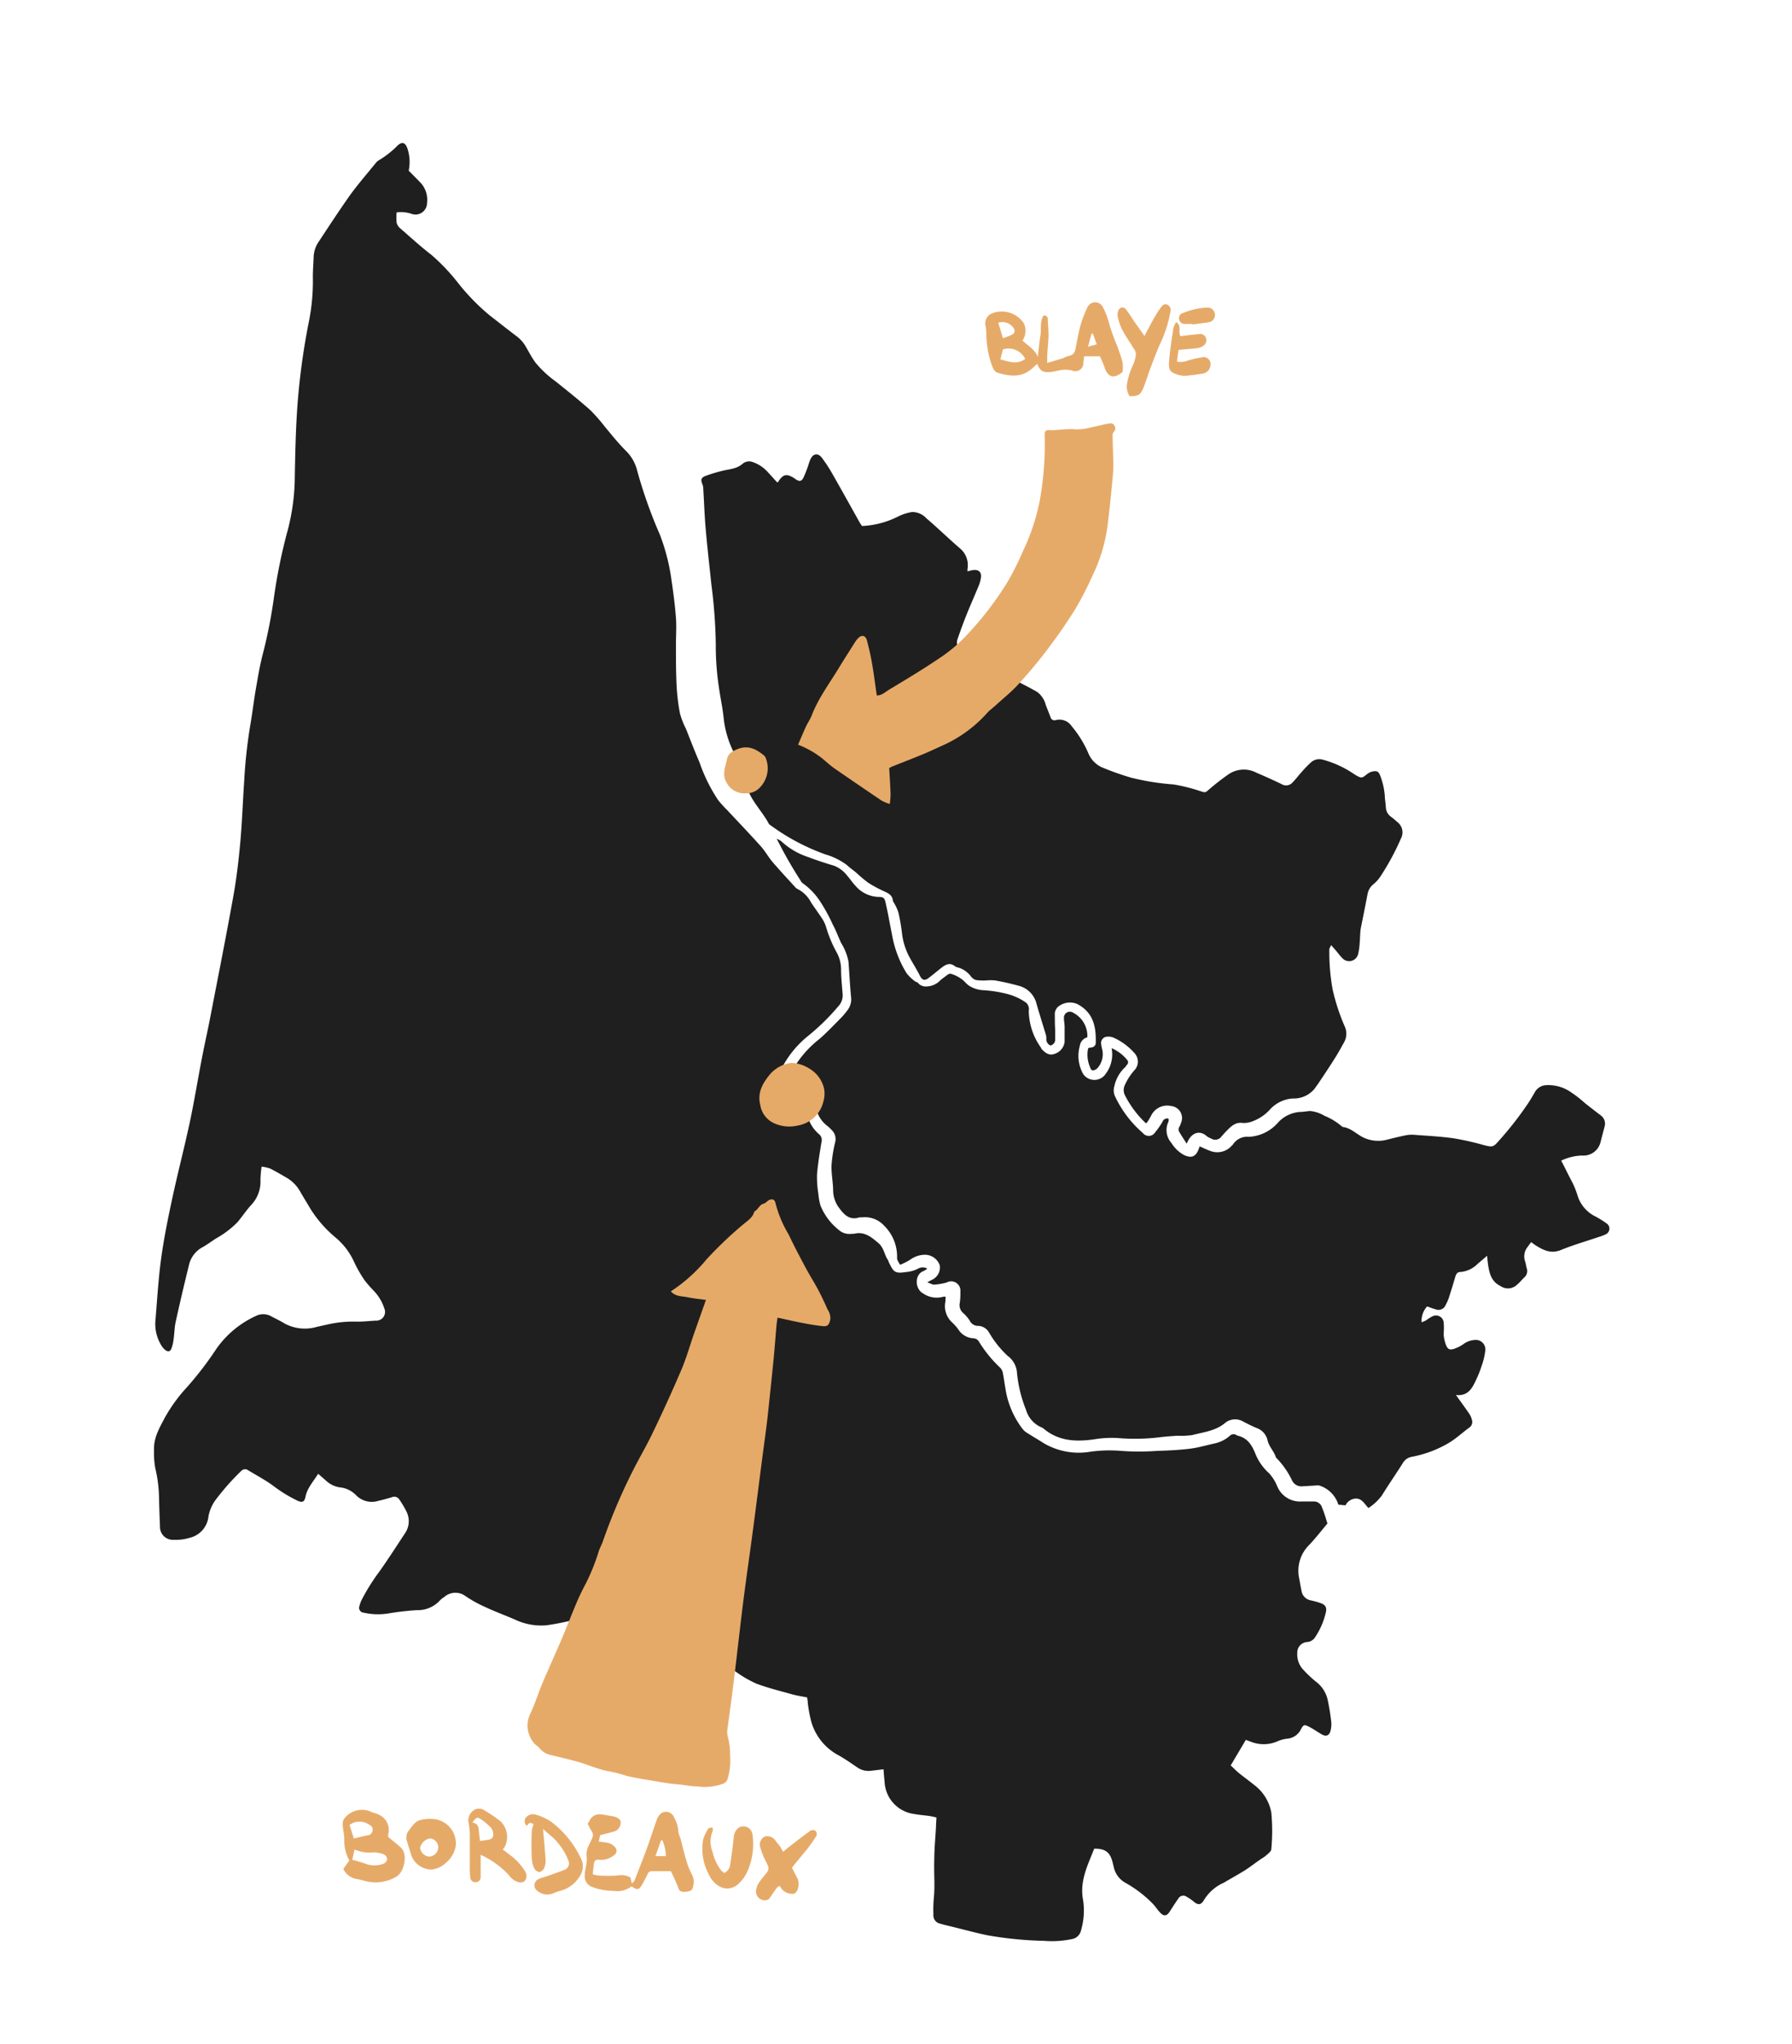
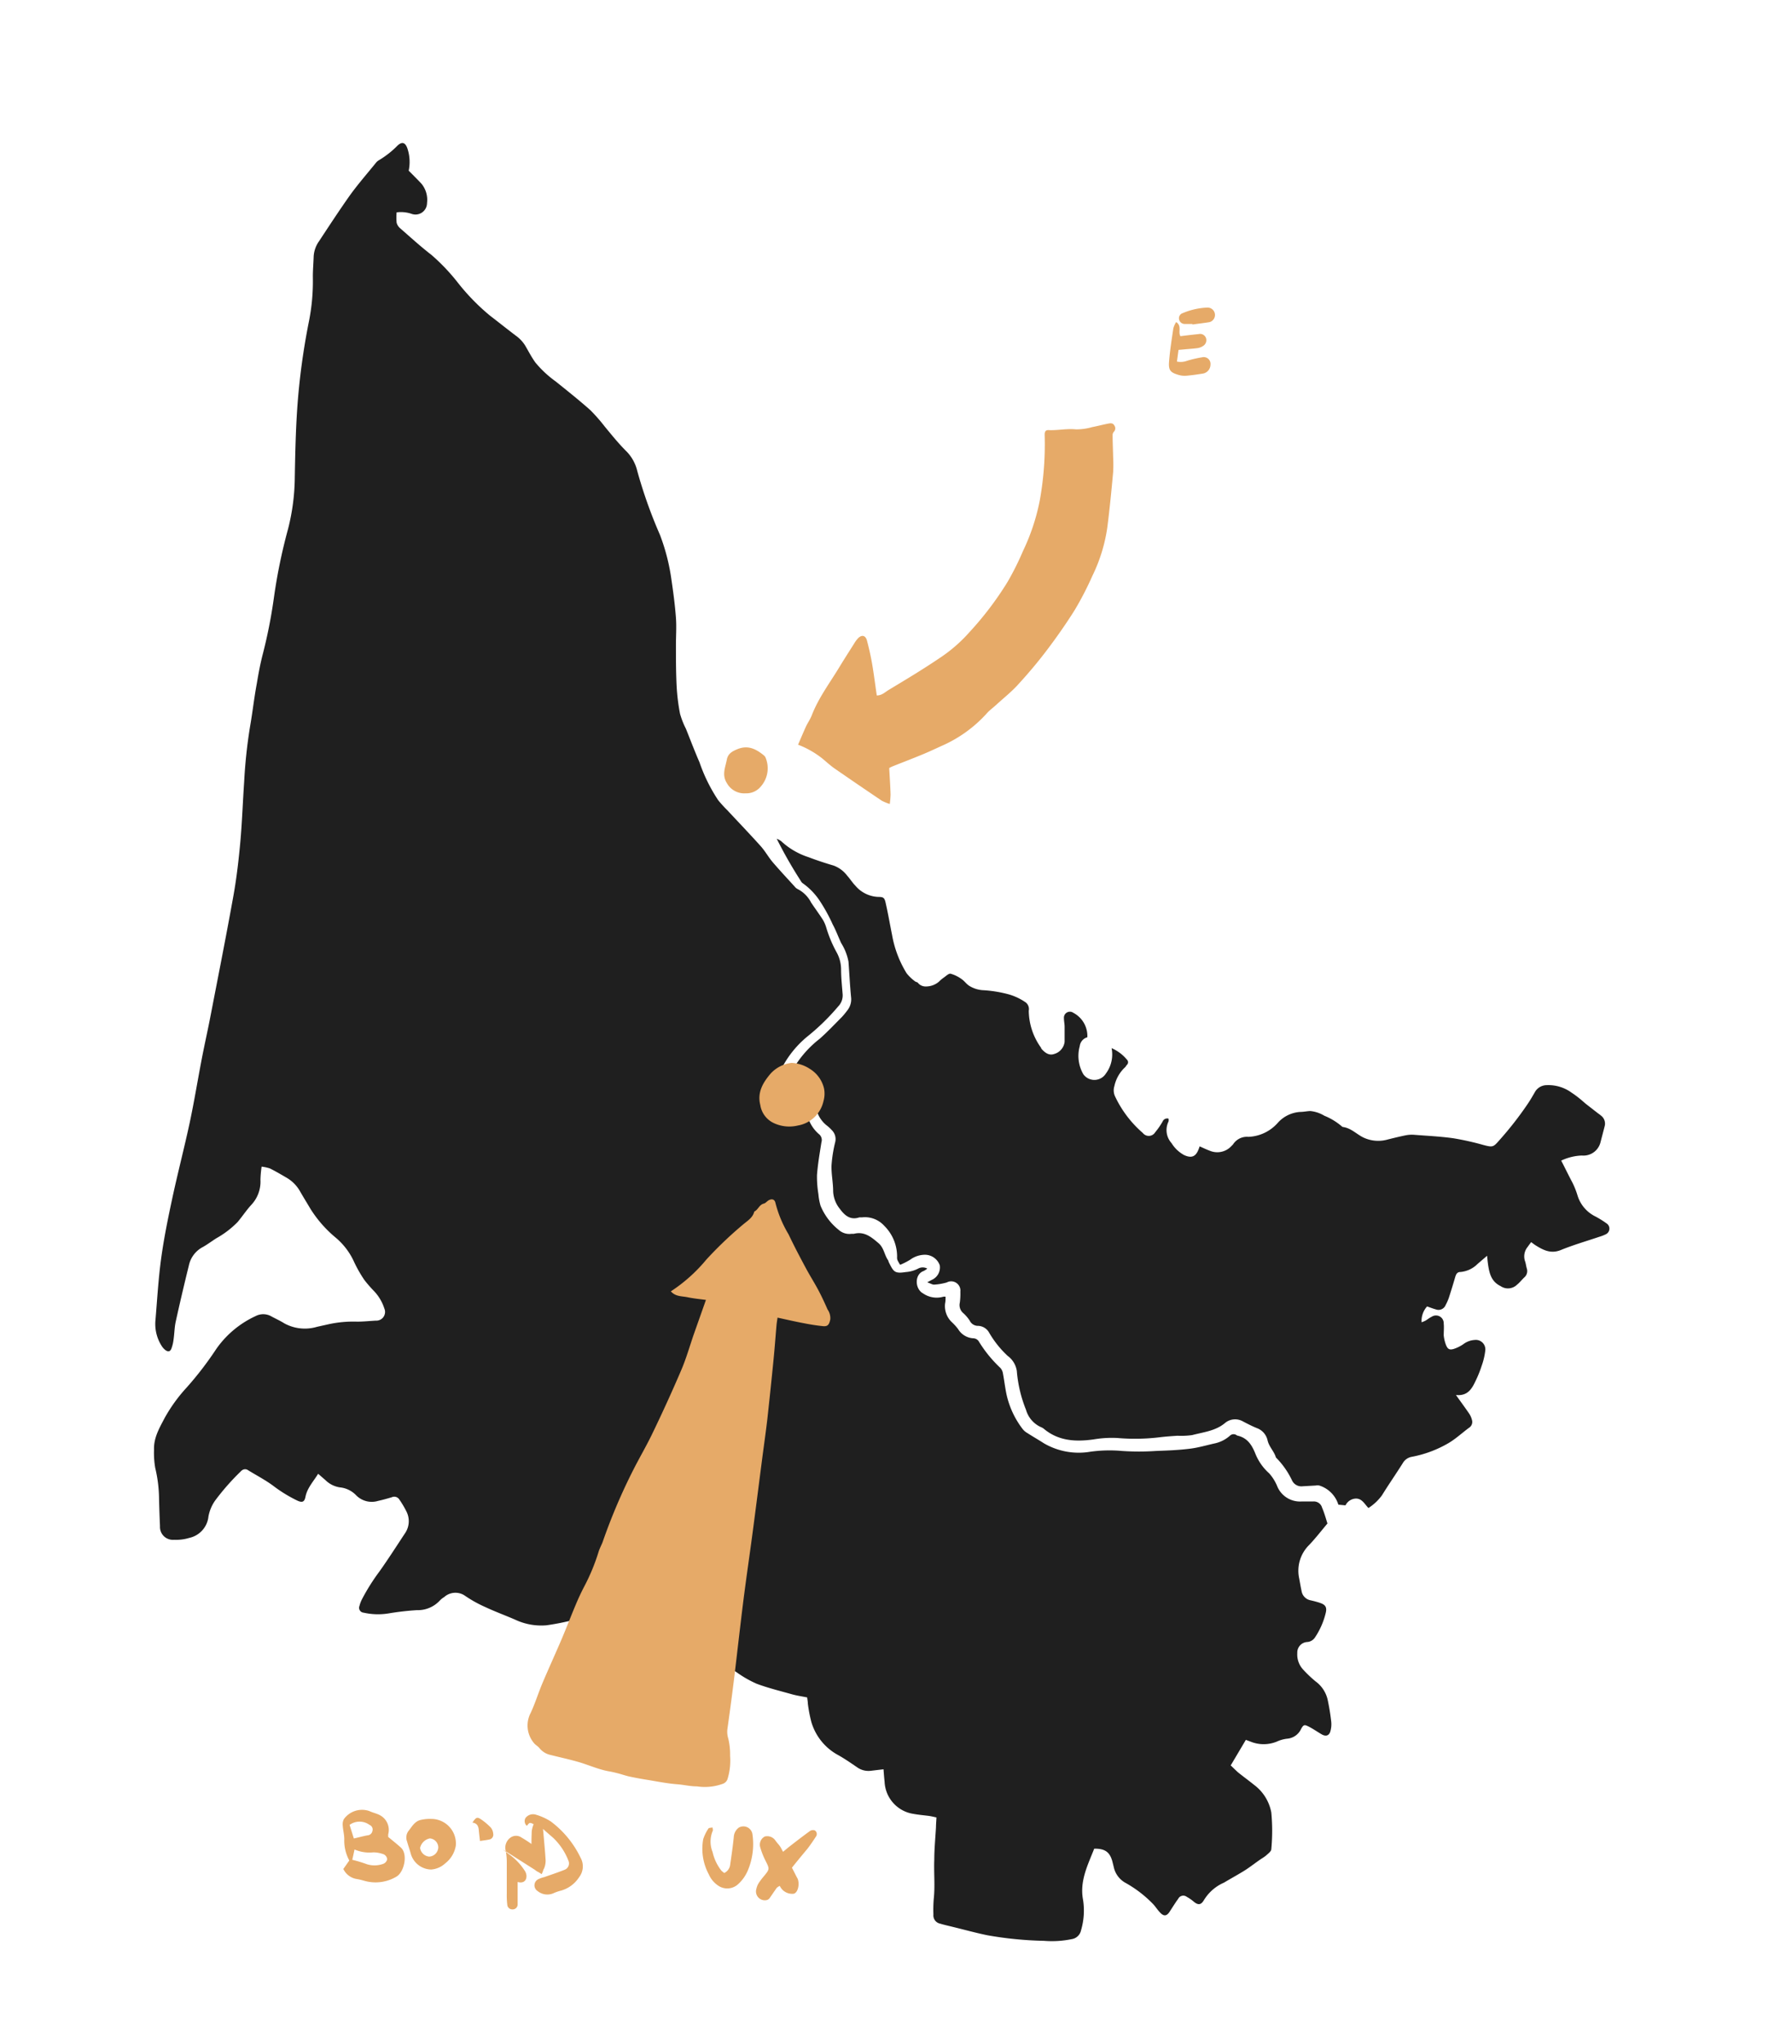
<svg xmlns="http://www.w3.org/2000/svg" id="Calque_1" data-name="Calque 1" viewBox="0 0 264 301">
  <defs>
    <style>.cls-1{fill:#1f1f1f;}.cls-2{fill:#e6aa68;}</style>
  </defs>
  <path class="cls-1" d="M195.56,224.32c-.89,1.06-1.74,2.16-2.69,3.16a5.33,5.33,0,0,0-1.48,4.89c.12.63.22,1.26.36,1.89a1.65,1.65,0,0,0,1.32,1.37c.48.11,1,.24,1.42.39.76.26,1,.62.84,1.38a11.13,11.13,0,0,1-1.6,3.69,1.48,1.48,0,0,1-1.15.68,1.55,1.55,0,0,0-1.46,1.63,3.25,3.25,0,0,0,.88,2.45,18.13,18.13,0,0,0,1.8,1.71,4.6,4.6,0,0,1,1.79,2.7,32.55,32.55,0,0,1,.53,3.26,3.74,3.74,0,0,1-.12,1.37c-.17.67-.67.83-1.28.48s-1.24-.8-1.89-1.13-.78-.33-1.15.33a2.48,2.48,0,0,1-2.09,1.44,5.12,5.12,0,0,0-1.5.43,5.13,5.13,0,0,1-3.85,0l-.7-.26-2.23,3.76c.34.32.68.66,1.05,1,.79.64,1.61,1.23,2.4,1.87a6.56,6.56,0,0,1,2.53,4.06,28.69,28.69,0,0,1,0,5.4c0,.32-.44.64-.73.9s-.71.49-1.06.74c-.73.51-1.43,1.06-2.18,1.53-1,.62-2,1.16-3,1.76a6.48,6.48,0,0,0-2.94,2.55c-.43.74-.85.81-1.53.24a5.9,5.9,0,0,0-1-.69.84.84,0,0,0-1.28.29c-.45.61-.85,1.27-1.27,1.91s-.84.67-1.34.16-.71-.92-1.12-1.34a17.53,17.53,0,0,0-4-3.07,3.48,3.48,0,0,1-1.74-2.26c-.08-.33-.16-.66-.25-1-.38-1.31-1.09-1.81-2.65-1.79-.94,2.41-2.17,4.75-1.64,7.55a10.27,10.27,0,0,1-.3,4.47,1.66,1.66,0,0,1-1.37,1.3,14.52,14.52,0,0,1-4.1.25,53.91,53.91,0,0,1-8.32-.82c-1.71-.35-3.4-.82-5.09-1.23-.63-.16-1.26-.29-1.87-.48a1.24,1.24,0,0,1-1-1.34,19.58,19.58,0,0,1,.05-2.3c.21-1.93,0-3.86.08-5.78,0-1.59.16-3.18.25-4.77,0-.45.05-.91.07-1.45-.39-.08-.74-.17-1.09-.22-.76-.1-1.53-.16-2.28-.3a5,5,0,0,1-4.27-4.73c-.07-.61-.11-1.22-.16-1.84l-1.94.23a2.89,2.89,0,0,1-2-.56c-.93-.63-1.86-1.28-2.85-1.82a8.13,8.13,0,0,1-3.85-4.85,20.4,20.4,0,0,1-.51-2.7c0-.27-.06-.55-.1-.88-.75-.15-1.51-.26-2.23-.46-1.74-.49-3.51-.92-5.2-1.55a16.26,16.26,0,0,1-2.94-1.68c-.78-.49-1.5-1.07-2.24-1.61a4.68,4.68,0,0,1-.62-.55c-.46-.53-.43-.86.1-1.32l1.87-1.68c-.17-1-.36-2-.47-3s-.14-1.89-.21-2.92l-4-1.57c-.08,1.21-.85,1.68-1.88,1.85a8.27,8.27,0,0,1-1.63.21c-2.79-.11-5.57-.25-8.35-.4-.51,0-1-.14-1.58-.22,0,.43,0,.76-.08,1.09a.81.81,0,0,1-.65.79,9.62,9.62,0,0,1-1.17.22,3.64,3.64,0,0,0-2.34.9,2.31,2.31,0,0,1-1,.54,35.7,35.7,0,0,1-3.79.74,9,9,0,0,1-4.65-.85c-1.44-.62-2.91-1.16-4.32-1.82A18.55,18.55,0,0,1,68.56,235a2.48,2.48,0,0,0-3.13.16,3,3,0,0,0-.65.52,4.41,4.41,0,0,1-3.37,1.4,40.51,40.51,0,0,0-4.1.47,9.67,9.67,0,0,1-3.75-.1.72.72,0,0,1-.6-1,4.54,4.54,0,0,1,.38-1,30.39,30.39,0,0,1,2.6-4.12c1.31-1.85,2.53-3.76,3.78-5.65a3.14,3.14,0,0,0,.18-3.08,13.86,13.86,0,0,0-1.07-1.81.88.88,0,0,0-1.12-.33c-.65.19-1.3.38-2,.53a3.22,3.22,0,0,1-3.23-.81A3.84,3.84,0,0,0,50.05,219a3.85,3.85,0,0,1-2.11-1.07L46.87,217c-.7,1.14-1.61,2.08-1.87,3.4-.15.76-.48.88-1.2.55a20.75,20.75,0,0,1-3.59-2.21c-1.16-.85-2.45-1.52-3.67-2.27a.74.74,0,0,0-.86,0,.91.91,0,0,0-.21.18,35.46,35.46,0,0,0-3.76,4.27,5.91,5.91,0,0,0-1,2.37,3.61,3.61,0,0,1-2.82,3.15,6.6,6.6,0,0,1-2.25.28,1.9,1.9,0,0,1-2.07-2c-.06-1.37-.11-2.75-.14-4.13a20.31,20.31,0,0,0-.56-4.45,12.93,12.93,0,0,1-.18-2.65c-.07-1.77.79-3.23,1.58-4.73a23.27,23.27,0,0,1,3.23-4.46,49.35,49.35,0,0,0,4.37-5.69,14.45,14.45,0,0,1,5.79-4.83,2.41,2.41,0,0,1,2.38.08c.62.33,1.26.62,1.86,1a6.3,6.3,0,0,0,4.81.5l1.8-.4a17.14,17.14,0,0,1,4.11-.36c.92,0,1.83-.1,2.75-.15a1.28,1.28,0,0,0,1.25-1.79,6.69,6.69,0,0,0-1.48-2.52,18.72,18.72,0,0,1-1.45-1.66,19,19,0,0,1-1.62-2.88,10.1,10.1,0,0,0-2.7-3.44A17.83,17.83,0,0,1,45.74,178c-.51-.87-1.05-1.73-1.55-2.61a5.38,5.38,0,0,0-2-2c-.79-.46-1.59-.93-2.41-1.34a5.63,5.63,0,0,0-1.24-.27,16.31,16.31,0,0,0-.17,1.93A5,5,0,0,1,37,177.43c-.72.79-1.31,1.69-2,2.51a13.8,13.8,0,0,1-3.14,2.39c-.72.46-1.43,1-2.17,1.39a4,4,0,0,0-1.87,2.63c-.68,2.74-1.32,5.48-1.93,8.24-.19.86-.19,1.76-.32,2.64a5.69,5.69,0,0,1-.32,1.34c-.18.45-.48.51-.88.22a2.29,2.29,0,0,1-.55-.61,6,6,0,0,1-.91-3.87c.25-3,.42-6,.83-9s1-5.87,1.62-8.77c.81-3.78,1.79-7.52,2.6-11.29.65-3.06,1.15-6.14,1.74-9.21.42-2.2.92-4.38,1.34-6.58,1.14-5.89,2.31-11.78,3.37-17.69.46-2.59.76-5.22,1-7.85.26-2.93.36-5.87.56-8.81a74.41,74.41,0,0,1,.87-8.14c.37-2.11.6-4.24,1-6.36.24-1.45.51-2.9.88-4.32a73.81,73.81,0,0,0,1.62-8.2,80.6,80.6,0,0,1,2.09-10.18,31.76,31.76,0,0,0,1-7.71c.06-3.31.13-6.63.35-9.93a100.62,100.62,0,0,1,1.73-12.93,30.32,30.32,0,0,0,.58-6.59c0-1,.09-2,.12-3A4.28,4.28,0,0,1,47,35.52c1.5-2.28,3-4.57,4.57-6.79,1.18-1.63,2.52-3.16,3.79-4.73a1.6,1.6,0,0,1,.48-.42,13.55,13.55,0,0,0,2.73-2.15c.68-.63,1.16-.44,1.46.46a6.25,6.25,0,0,1,.18,3.24c.71.72,1.31,1.31,1.89,1.93a3.74,3.74,0,0,1,.81,2.83,1.7,1.7,0,0,1-2.27,1.6,4.83,4.83,0,0,0-2.21-.22,8.45,8.45,0,0,0,0,1.51,1.59,1.59,0,0,0,.51.82c1.53,1.33,3,2.68,4.62,3.93a29.31,29.31,0,0,1,3.74,3.9,31.92,31.92,0,0,0,4.83,5c1.3,1,2.55,2,3.87,3A5.06,5.06,0,0,1,77.44,51c.46.8.89,1.62,1.42,2.36a15.8,15.8,0,0,0,3,2.8c1.72,1.38,3.45,2.76,5.1,4.22a25.5,25.5,0,0,1,2.11,2.4c1,1.21,2,2.46,3.15,3.61a6.08,6.08,0,0,1,1.65,2.91,70.12,70.12,0,0,0,3.35,9.44,29.79,29.79,0,0,1,1.69,6.57c.28,1.88.53,3.77.67,5.66.1,1.34,0,2.69,0,4,0,2,0,4,.1,6a29.76,29.76,0,0,0,.5,4.11,11.88,11.88,0,0,0,.87,2.22c.66,1.65,1.29,3.31,2,4.94a24.24,24.24,0,0,0,2.76,5.59,19.22,19.22,0,0,0,1.36,1.49c1.63,1.75,3.29,3.48,4.89,5.26.65.72,1.13,1.6,1.76,2.35,1.06,1.24,2.17,2.42,3.26,3.62a1.27,1.27,0,0,0,.42.35,4.59,4.59,0,0,1,2,2c.56.84,1.16,1.65,1.71,2.5a5,5,0,0,1,.51,1.16,18.43,18.43,0,0,0,1.52,3.64,5.25,5.25,0,0,1,.67,2.55c0,1.23.14,2.45.23,3.67a2.31,2.31,0,0,1-.65,1.76,32.87,32.87,0,0,1-4.59,4.47,14.89,14.89,0,0,0-3.6,4.38,3.69,3.69,0,0,0,.48,4.51,14.25,14.25,0,0,0,2,1.84,3.07,3.07,0,0,0,1.08.31s0,0,0,.07a5.31,5.31,0,0,0,1.86,3.29,1.12,1.12,0,0,1,.29,1.16c-.25,1.6-.53,3.2-.65,4.81a15.71,15.71,0,0,0,.21,2.81,8.68,8.68,0,0,0,.31,1.69,8.8,8.8,0,0,0,2.66,3.55,2.33,2.33,0,0,0,1.87.6c.12,0,.25,0,.37,0,1.55-.4,2.57.46,3.65,1.38.81.7.85,1.73,1.41,2.52.05.07.05.18.09.26.71,1.43.85,1.73,2.51,1.47a4.64,4.64,0,0,0,1.82-.51,1.4,1.4,0,0,1,1.35,0,2.8,2.8,0,0,1-.55.36c-1.35.48-1.29,2.62-.09,3.28a3.53,3.53,0,0,0,3,.5,1.17,1.17,0,0,1,.33,0c0,.35,0,.68-.07,1a3.26,3.26,0,0,0,1,2.75,8.17,8.17,0,0,1,.91,1,2.79,2.79,0,0,0,2.22,1.37,1,1,0,0,1,.88.53,18.93,18.93,0,0,0,3.13,3.83,1.54,1.54,0,0,1,.38.79c.21,1.11.33,2.23.58,3.33a13,13,0,0,0,2.31,4.86,2.36,2.36,0,0,0,.69.6c.82.53,1.65,1,2.49,1.54a10.19,10.19,0,0,0,6.83,1.22,20.57,20.57,0,0,1,4.64-.11,36.88,36.88,0,0,0,5,0c1.66-.06,3.31-.12,5-.33,1.26-.15,2.5-.53,3.75-.8a4.93,4.93,0,0,0,2.17-1.13.77.77,0,0,1,.93-.09.51.51,0,0,0,.16.09c1.48.34,2.13,1.37,2.67,2.73a7.72,7.72,0,0,0,2,2.82,6.6,6.6,0,0,1,1.23,2,3.63,3.63,0,0,0,3.52,2.15c.57,0,1.15,0,1.72,0a1.25,1.25,0,0,1,1.33.91C195.08,222.71,195.3,223.47,195.56,224.32Z" />
  <path class="cls-1" d="M230,170.89c.52,1,1,2,1.49,2.93a11.92,11.92,0,0,1,.91,2.19,5.1,5.1,0,0,0,2.65,3.11,14.35,14.35,0,0,1,1.61,1,.92.92,0,0,1-.12,1.63,5.89,5.89,0,0,1-.94.36c-1.89.64-3.81,1.19-5.64,1.94-1.45.59-2.55.05-3.69-.66-.23-.14-.44-.31-.7-.5-.19.26-.36.48-.51.7a2.2,2.2,0,0,0-.4,2.08c.13.34.16.72.26,1.07a1.23,1.23,0,0,1-.35,1.34c-.37.35-.69.77-1.09,1.09a1.91,1.91,0,0,1-2.42.19c-1.4-.68-1.66-1.94-1.85-3.27-.05-.35-.08-.71-.13-1.19l-1.4,1.2a4.06,4.06,0,0,1-2.53,1.19c-.5,0-.65.35-.77.76-.29,1-.6,2-.92,3a7.07,7.07,0,0,1-.48,1.09,1.13,1.13,0,0,1-1.44.66c-.44-.12-.87-.29-1.3-.44a3.18,3.18,0,0,0-.81,2.33,3.63,3.63,0,0,0,.56-.23c.31-.18.6-.43.93-.58a1.14,1.14,0,0,1,1.77,1c.06.57,0,1.16,0,1.74a5.6,5.6,0,0,0,.33,1.4c.25.63.52.78,1.14.6a5.6,5.6,0,0,0,1.39-.68,3.06,3.06,0,0,1,1.69-.64,1.4,1.4,0,0,1,1.57,1.59,10.11,10.11,0,0,1-.53,2.22,16.89,16.89,0,0,1-.93,2.29c-.54,1.15-1.19,2.18-2.86,2,.71,1,1.32,1.82,1.9,2.67a2.93,2.93,0,0,1,.46,1,1,1,0,0,1-.38,1.12c-1,.73-1.94,1.61-3,2.25A16.84,16.84,0,0,1,208,214.5a1.91,1.91,0,0,0-1.35.95c-1,1.59-2.07,3.12-3.05,4.71a7.36,7.36,0,0,1-2,1.88c-.57-.57-.92-1.39-1.84-1.39a1.78,1.78,0,0,0-1.54,1l-1.05-.1a4.28,4.28,0,0,0-2.81-2.82,1.33,1.33,0,0,0-.53,0l-1.92.11a1.52,1.52,0,0,1-1.54-.81,12.2,12.2,0,0,0-2.4-3.43c-.26-.91-1-1.54-1.23-2.52a2.48,2.48,0,0,0-1.57-1.8c-.71-.29-1.39-.64-2.08-1a2.31,2.31,0,0,0-2.6.23c-1.41,1.19-3.18,1.35-4.84,1.79a11.33,11.33,0,0,1-2.19.1c-.88.06-1.77.12-2.65.23a30.18,30.18,0,0,1-6.23.1,16.07,16.07,0,0,0-3.47.21c-2.59.36-5.07.26-7.23-1.48a1.74,1.74,0,0,0-.55-.34,4,4,0,0,1-2.18-2.55,19.36,19.36,0,0,1-1.35-5.7,3.37,3.37,0,0,0-1.35-2.23,14.73,14.73,0,0,1-2.73-3.42,1.93,1.93,0,0,0-1.61-1,1.34,1.34,0,0,1-1.24-.75,5.44,5.44,0,0,0-1-1.16,1.55,1.55,0,0,1-.47-1.5,9.72,9.72,0,0,0,.08-1.62,1.36,1.36,0,0,0-2-1.36,8.5,8.5,0,0,1-1.88.32c-.26,0-.52-.18-1-.34l.65-.35a2,2,0,0,0,1.2-2.15,2.33,2.33,0,0,0-2.17-1.56,3.72,3.72,0,0,0-2.19.73,9.69,9.69,0,0,1-1.48.75,5.91,5.91,0,0,1-.39-.68,1,1,0,0,1-.06-.45,6.36,6.36,0,0,0-1.9-4.62,3.82,3.82,0,0,0-3.3-1.23,2.23,2.23,0,0,0-.37,0c-1.32.44-2.15-.29-2.85-1.24a4.4,4.4,0,0,1-1-2.61c0-1.27-.28-2.54-.24-3.81a20,20,0,0,1,.54-3.41,1.85,1.85,0,0,0-.49-1.77,5.69,5.69,0,0,0-.81-.74,4.38,4.38,0,0,1-1.5-2.47,6.2,6.2,0,0,0-1.78-2.41c-.27-.28-.49-.07-.71.31A8.74,8.74,0,0,1,116.7,160a2.43,2.43,0,0,1,.15-2.6,15.57,15.57,0,0,1,3.91-4.45c1.13-1,2.2-2.13,3.28-3.22a11.25,11.25,0,0,0,.76-.92,2.62,2.62,0,0,0,.58-2c-.17-1.74-.25-3.48-.38-5.22a7.89,7.89,0,0,0-1.07-2.72c-.43-.91-.77-1.87-1.25-2.75a24.89,24.89,0,0,0-2-3.61,9.76,9.76,0,0,0-2.42-2.46.91.91,0,0,1-.29-.35,65,65,0,0,1-3.54-6.2,3,3,0,0,1,.65.35,10.7,10.7,0,0,0,4,2.35c1.23.47,2.48.88,3.74,1.25a4.44,4.44,0,0,1,2,1.5c.41.45.75,1,1.16,1.42a4.66,4.66,0,0,0,3.34,1.69c.85,0,1,.11,1.18,1,.35,1.53.61,3.07.92,4.6a16,16,0,0,0,2.14,5.64,6.38,6.38,0,0,0,1.24,1.19c.11.1.3.1.41.2a1.45,1.45,0,0,0,1.2.56,2.94,2.94,0,0,0,1.93-.72,5,5,0,0,1,.7-.59c.32-.22.71-.62,1-.57a5,5,0,0,1,1.62.79c.45.3.77.81,1.24,1.06a4.31,4.31,0,0,0,1.81.57,18.38,18.38,0,0,1,4,.65,8.51,8.51,0,0,1,2.39,1.15,1.24,1.24,0,0,1,.46,1.23,9.46,9.46,0,0,0,1.83,5.48.2.2,0,0,0,0,.08c.51.59,1.13,1.09,1.91.81a2.12,2.12,0,0,0,1.54-1.79c0-.73,0-1.47,0-2.2,0-.43-.1-.86-.1-1.28a.88.88,0,0,1,1.39-.79,3.86,3.86,0,0,1,2.06,3.6,1.53,1.53,0,0,0-1.12,1.3,5.4,5.4,0,0,0,.54,4.16,2,2,0,0,0,3.31-.12,4.7,4.7,0,0,0,.84-3.74A6,6,0,0,1,166,156a.53.53,0,0,1,0,.81c-.1.11-.16.27-.28.36a5.31,5.31,0,0,0-1.55,2.76,2.08,2.08,0,0,0,.11,1.52,16.3,16.3,0,0,0,4.08,5.37,1.11,1.11,0,0,0,1.83-.11,10.81,10.81,0,0,0,1.09-1.58.73.73,0,0,1,.87-.42,1.16,1.16,0,0,1,0,.42,2.86,2.86,0,0,0,.44,3.18,5,5,0,0,0,1.83,1.75c1.07.5,1.71.29,2.14-.79a4.29,4.29,0,0,0,.17-.48c.52.23,1,.46,1.51.65a2.84,2.84,0,0,0,3.19-.71,2.11,2.11,0,0,0,.25-.27,2.43,2.43,0,0,1,2.24-1.07,6.09,6.09,0,0,0,4.35-2.09,4.82,4.82,0,0,1,3.3-1.58c.49,0,1-.12,1.47-.13a4.94,4.94,0,0,1,2.06.69,9.32,9.32,0,0,1,2.51,1.51.65.65,0,0,0,.23.15c1.19.15,2,1.05,3,1.54a5.11,5.11,0,0,0,3.64.29c.89-.22,1.78-.44,2.68-.62a4.76,4.76,0,0,1,1.19-.06c1.92.15,3.86.24,5.77.51a40.93,40.93,0,0,1,4.46,1c1.32.34,1.42.31,2.28-.68a50.24,50.24,0,0,0,4.23-5.42c.36-.53.68-1.09,1-1.64a2,2,0,0,1,1.76-1.08,5.8,5.8,0,0,1,3.7,1.12c.72.47,1.36,1,2,1.57l1.67,1.3c.21.17.45.32.65.5a1.47,1.47,0,0,1,.53,1.56l-.6,2.31a2.59,2.59,0,0,1-2.77,2A7.74,7.74,0,0,0,230,170.89Z" />
-   <path class="cls-1" d="M174.83,168.4c-.42-.65-.75-1.15-1.06-1.67a.74.74,0,0,1,0-.86,2.28,2.28,0,0,0,.21-.51,1.78,1.78,0,0,0-1.46-2.51,2.62,2.62,0,0,0-2.92,1.39,9.09,9.09,0,0,1-.67,1.11c-.1,0-.21,0-.26-.1a14.78,14.78,0,0,1-3-4.1,1.74,1.74,0,0,1,0-1.29,8.56,8.56,0,0,1,1.53-2.36,1.83,1.83,0,0,0-.07-2.44,9,9,0,0,0-3.09-2.28,1.94,1.94,0,0,0-.89-.14.93.93,0,0,0-.92,1.13,5.53,5.53,0,0,0,.16.81,3.06,3.06,0,0,1-.57,2.52,1.24,1.24,0,0,1-.7.5c-.38.08-.47-.31-.58-.59a4.56,4.56,0,0,1-.23-2.67,2.75,2.75,0,0,1,.41-.11.7.7,0,0,0,.71-.79c.05-2.36-.4-4.37-2.71-5.6a2.74,2.74,0,0,0-2.55.19,1.48,1.48,0,0,0-.77,1.47c0,.7,0,1.41.05,2.11,0,.49,0,1,0,1.46a.87.87,0,0,1-.7.87,1,1,0,0,1-.6-1,2.25,2.25,0,0,0-.14-.8c-.43-1.44-.89-2.87-1.3-4.31a3.61,3.61,0,0,0-2.55-2.66,36.15,36.15,0,0,0-3.57-.81,6.77,6.77,0,0,0-1.27,0,7.85,7.85,0,0,1-1.54-.06,1.48,1.48,0,0,1-.77-.57,3.63,3.63,0,0,0-1.77-1.25,1.6,1.6,0,0,1-.52-.18c-.73-.61-1.34-.33-2,.18s-1.23,1-1.87,1.49-1,.38-1.37-.38c-.48-.95-1.06-1.84-1.56-2.78a9.87,9.87,0,0,1-1.05-3.5,28.15,28.15,0,0,0-.5-2.89,6.47,6.47,0,0,0-.58-1.33c-.07-.17-.24-.31-.25-.48-.08-.86-.74-1.11-1.39-1.42a17.45,17.45,0,0,1-2.25-1.22,20.32,20.32,0,0,1-1.75-1.47c-.47-.39-1-.76-1.42-1.16a10.13,10.13,0,0,0-3.2-1.56,31.73,31.73,0,0,1-7.85-4.15c-.15-.11-.34-.2-.42-.35-1-1.88-2.61-3.35-3.24-5.43-.29-.94-.57-1.88-.88-2.8a8,8,0,0,0-.59-1.45,14.54,14.54,0,0,1-1.93-5.79c-.14-1.37-.42-2.73-.63-4.08a41.72,41.72,0,0,1-.54-6.88,76.28,76.28,0,0,0-.65-8.8c-.29-2.77-.61-5.55-.85-8.33-.17-2-.23-3.91-.35-5.87a1.56,1.56,0,0,0-.11-.52c-.29-.71-.22-1,.49-1.27a22.53,22.53,0,0,1,2.46-.74c.59-.15,1.21-.21,1.79-.4a3.17,3.17,0,0,0,1.12-.59,1.49,1.49,0,0,1,1.61-.27,5.19,5.19,0,0,1,2,1.29c.53.54,1,1.12,1.54,1.67,0,0,.12,0,.14-.07.73-1.15,1.24-1.26,2.4-.52a3.21,3.21,0,0,0,.3.21c.47.26.72.23,1-.26a14.81,14.81,0,0,0,.62-1.53c.15-.4.25-.82.43-1.21.4-.88,1.12-1,1.71-.21a21.78,21.78,0,0,1,1.46,2.22c1.38,2.42,2.73,4.85,4.09,7.28.1.18.23.35.34.52a13,13,0,0,0,5.32-1.4,7.19,7.19,0,0,1,2.06-.66,2.83,2.83,0,0,1,2.13.95c.71.59,1.38,1.21,2.06,1.83.93.84,1.84,1.69,2.79,2.51a3.22,3.22,0,0,1,1.18,3.1c0,.09,0,.18,0,.35a6.45,6.45,0,0,1,.88-.2c.81-.08,1.23.35,1.1,1.15a5,5,0,0,1-.32,1.15c-.58,1.42-1.21,2.82-1.78,4.24-.47,1.18-.92,2.38-1.33,3.6a1.61,1.61,0,0,0,.37,1.7,34.41,34.41,0,0,1,3.63,5.29c.36.56.76,1.09,1.14,1.63.48-.7.9-1.37,1.39-2a1.56,1.56,0,0,1,2-.48c1.07.51,2.13,1.07,3.17,1.66a3.42,3.42,0,0,1,1.29,1.95l.7,1.78a.6.6,0,0,0,.8.42,2.16,2.16,0,0,1,2.32.92,15.89,15.89,0,0,1,2.42,3.9,3.93,3.93,0,0,0,2,2.13,40.84,40.84,0,0,0,4.31,1.53,36.44,36.44,0,0,0,6.25,1,25.22,25.22,0,0,1,4,1c.73.22.67.24,1.27-.28A34.91,34.91,0,0,1,181,114a4,4,0,0,1,4.11-.22c1.24.53,2.47,1.08,3.69,1.67a1.25,1.25,0,0,0,1.59-.21c.5-.5.91-1.07,1.39-1.59a17.32,17.32,0,0,1,1.4-1.44,1.84,1.84,0,0,1,1.72-.35,15.16,15.16,0,0,1,4.41,2l.38.25c.93.52.92.5,1.75-.16a2,2,0,0,1,.89-.38c.57-.09.79.09,1,.62a10.36,10.36,0,0,1,.7,3.39c.06.45.11.91.14,1.37a1.81,1.81,0,0,0,.82,1.36c.32.23.61.51.92.77a1.91,1.91,0,0,1,.47,2.4,36.85,36.85,0,0,1-3,5.55,5.25,5.25,0,0,1-1.1,1.21,2.4,2.4,0,0,0-.81,1.4c-.32,1.69-.66,3.37-1,5.06-.11.69-.09,1.41-.16,2.11a8.66,8.66,0,0,1-.22,1.62,1.36,1.36,0,0,1-2.37.61c-.33-.32-.59-.7-.89-1.05s-.43-.5-.73-.83c-.12.3-.27.49-.26.67a30.9,30.9,0,0,0,.48,5.84,30.17,30.17,0,0,0,1.83,5.56,2.58,2.58,0,0,1-.18,2.31c-.5.91-1,1.81-1.58,2.69-.7,1.11-1.44,2.2-2.17,3.3-.08.13-.18.24-.27.37a3.91,3.91,0,0,1-3.47,1.84,5,5,0,0,0-3.32,1.55,6.52,6.52,0,0,1-2.6,1.8,3.5,3.5,0,0,1-1.43.26c-1.24-.19-1.89.63-2.62,1.36-.19.2-.36.41-.55.61a1.13,1.13,0,0,1-1.55.31,2.48,2.48,0,0,1-.64-.35C176.85,166.44,175.54,166.59,174.83,168.4Z" />
  <path class="cls-2" d="M104,191.4c-1-.13-1.83-.21-2.69-.39s-1.77-.07-2.48-.87a23.27,23.27,0,0,0,5.23-4.68,57.51,57.51,0,0,1,5.42-5.17c.64-.54,1.43-1,1.64-1.9.57-.26.72-1,1.4-1.17.27-.06.47-.35.72-.49.5-.27.89-.13,1,.39a17.07,17.07,0,0,0,1.93,4.62c.81,1.71,1.7,3.4,2.6,5.07.54,1,1.17,2,1.71,3s1,2,1.44,3a2.23,2.23,0,0,1,.4,1.45c-.16.75-.35,1.09-1.11,1-1-.1-1.94-.26-2.9-.45-1.22-.23-2.43-.51-3.76-.8-.06.42-.13.8-.16,1.18-.14,1.63-.26,3.27-.42,4.9q-.43,4.36-.91,8.73c-.23,2-.52,4-.78,6-.46,3.55-.91,7.11-1.38,10.66-.44,3.32-.93,6.64-1.36,10-.49,3.89-.92,7.78-1.39,11.66-.31,2.52-.64,5-1,7.54a3.42,3.42,0,0,0,.15,1.34,10.13,10.13,0,0,1,.26,2.52,9.22,9.22,0,0,1-.38,3.41,1.12,1.12,0,0,1-.62.67,7.73,7.73,0,0,1-3.87.41c-1,0-2-.25-3-.32-1.4-.11-2.79-.39-4.18-.62-.89-.14-1.79-.3-2.68-.49-.59-.12-1.17-.33-1.75-.48s-.92-.23-1.39-.31c-1.61-.29-3.1-1-4.67-1.43-1.32-.37-2.66-.66-4-1a2.87,2.87,0,0,1-1.56-1c-.24-.29-.61-.47-.83-.77a4,4,0,0,1-.45-4.4c.65-1.39,1.1-2.86,1.69-4.28.93-2.2,1.93-4.38,2.87-6.58.72-1.69,1.37-3.4,2.09-5.1.35-.84.74-1.68,1.16-2.5a29.4,29.4,0,0,0,2.19-5.25c.15-.5.43-1,.6-1.45a85.32,85.32,0,0,1,4.53-10.65c.94-1.85,2-3.64,2.88-5.5,1.45-3,2.87-6.12,4.2-9.23.71-1.67,1.21-3.43,1.8-5.15Z" />
  <path class="cls-2" d="M131,113.09c.07,1.27.16,2.57.2,3.88a12.14,12.14,0,0,1-.12,1.41,7.33,7.33,0,0,1-1.17-.48q-3.48-2.34-6.92-4.72c-.62-.43-1.18-.94-1.76-1.43a13.51,13.51,0,0,0-3.66-2.1c.38-.87.75-1.76,1.15-2.64.26-.56.63-1.08.86-1.66,1-2.6,2.69-4.82,4.11-7.18.7-1.15,1.43-2.28,2.15-3.42a4.72,4.72,0,0,1,.52-.72c.57-.62,1.16-.51,1.37.31.3,1.14.56,2.29.76,3.45.26,1.52.45,3.06.68,4.61.76,0,1.23-.5,1.76-.82,2.51-1.51,5-3,7.44-4.65a22.19,22.19,0,0,0,4.46-3.86,47.79,47.79,0,0,0,5.6-7.38,41.62,41.62,0,0,0,2.29-4.58,30.9,30.9,0,0,0,2.47-7.47A46.4,46.4,0,0,0,153.9,64c0-.49.17-.7.61-.67,1.32.06,2.63-.25,4-.11a8.57,8.57,0,0,0,2.42-.34c.8-.15,1.6-.37,2.4-.52.32-.06.66-.07.85.31a.71.71,0,0,1-.08.9.76.76,0,0,0-.19.44c0,1.11.06,2.22.08,3.33a19.63,19.63,0,0,1,0,2.17c-.25,2.72-.51,5.44-.86,8.15a23.89,23.89,0,0,1-2.2,7.13,46.06,46.06,0,0,1-2.63,5.08c-1.26,2-2.66,4-4.11,5.91-1.29,1.7-2.67,3.34-4.11,4.91-1,1.13-2.25,2.11-3.38,3.15-.46.42-1,.8-1.38,1.26a19.43,19.43,0,0,1-6.49,4.68c-1,.45-2,.93-3.06,1.36-1.43.59-2.87,1.14-4.3,1.71A3.8,3.8,0,0,0,131,113.09Z" />
-   <path class="cls-2" d="M150.64,50.15c.76.73,1.8,1.27,2.25,2.39.12-1,.21-2.06.38-3.09s-.11-2.1.47-3c.48,0,.61.24.63.55,0,.82.12,1.64.1,2.46s-.13,1.84-.19,2.76c0,.35,0,.7,0,1.22.9-.27,1.65-.48,2.39-.72a4.88,4.88,0,0,1,.72-.31c.79-.09,1-.63,1.1-1.28.22-1.13.42-2.27.73-3.37a19.27,19.27,0,0,1,1-2.55,1.26,1.26,0,0,1,2.17-.14,10.88,10.88,0,0,1,1,2.53A28.9,28.9,0,0,0,164.61,51c.27.79.57,1.57.77,2.38a5.88,5.88,0,0,1,0,1.39c-1.31,1.08-2.18.81-2.69-.77a14.55,14.55,0,0,0-.66-1.54h-2.32c0,.34-.09.62-.11.91a1.18,1.18,0,0,1-1.6,1.21,4.13,4.13,0,0,0-2.15,0,7.6,7.6,0,0,1-1.16.2c-1.07.09-1.48-.18-1.89-1.21-.33.31-.64.62-1,.89-1.49,1.17-3.14.91-4.78.44-.53-.15-.73-.67-.93-1.19a14.67,14.67,0,0,1-.79-4.82,7,7,0,0,0-.08-.79,1.59,1.59,0,0,1,.88-1.94,3.92,3.92,0,0,1,4.76,1.48A2.65,2.65,0,0,1,150.64,50.15Zm-3.27,2.76c1.27.35,2.46.82,3.67-.06a2.75,2.75,0,0,0-3.28-1.41Zm.39-3.11c.52-.2,1-.34,1.36-.54s.44-.53.24-.91a2,2,0,0,0-2.3-.83Zm13.82.9L161,49.12h-.19l-.52,1.93Z" />
-   <path class="cls-2" d="M98.83,275.51H96.08a.66.66,0,0,0-.68.45c-.26.53-.52,1.06-.83,1.57-.45.76-.73.79-1.52.21a3.49,3.49,0,0,1-2.72.67,8.9,8.9,0,0,1-3-.54,1.66,1.66,0,0,1-1.18-1.81c0-.59.2-1.17.26-1.76s0-1,0-1.46a2.81,2.81,0,0,1,.19-.81c.21-.51.5-1,.69-1.51.26-.68-.38-1.11-.54-1.68a1.24,1.24,0,0,0-.2-.28,5.4,5.4,0,0,0,.3-.47,1.61,1.61,0,0,1,1.76-.93c.56.07,1.1.18,1.66.27s1.19.43,1.16.85a1.33,1.33,0,0,1-.82,1.34c-.66.22-1.35.37-2.19.59l-.22.94c.55.08,1,.11,1.42.21a1.78,1.78,0,0,1,.7.35c.68.49.68,1.14,0,1.56a3,3,0,0,1-2,.57c-.56-.09-.79.14-.84.67s-.1.9-.16,1.45a3.38,3.38,0,0,0,.75.18,20.53,20.53,0,0,0,3,0,2.64,2.64,0,0,1,1.82.31l.19.9c.17-.2.34-.31.4-.47.62-1.59,1.25-3.17,1.84-4.78.51-1.38.94-2.8,1.45-4.18a2,2,0,0,1,.66-.94,1.26,1.26,0,0,1,1.9.69,4.21,4.21,0,0,1,.6,1.95,3.41,3.41,0,0,0,.3,1c.3,1.12.55,2.26.89,3.36a10.67,10.67,0,0,0,.88,2.15,2.39,2.39,0,0,1,.06,1.8c-.08.47-.54.56-.92.6s-.89.11-1.14-.36C99.7,277.32,99.32,276.51,98.83,275.51Zm-2.27-2.21h1.55a7.08,7.08,0,0,0-.52-2.34h-.2Z" />
  <path class="cls-2" d="M116.61,156.5a5.36,5.36,0,0,1,2.68.87,4.62,4.62,0,0,1,2.11,2.91,4,4,0,0,1-.08,1.84,4.67,4.67,0,0,1-3.77,3.6,5.39,5.39,0,0,1-3.54-.35,3.51,3.51,0,0,1-2-2.66c-.48-1.87.4-3.34,1.57-4.69A5,5,0,0,1,116.61,156.5Z" />
  <path class="cls-2" d="M50.58,275.19l.88-1.25a6.09,6.09,0,0,1-.74-3.13c0-.68-.19-1.36-.23-2.05a1.65,1.65,0,0,1,.17-.91,3.3,3.3,0,0,1,3.75-1.19c.52.25,1.12.36,1.61.64a2.45,2.45,0,0,1,1.17,2.79c0,.12,0,.25,0,.38s0,.07,0,0c.7.59,1.34,1.08,1.92,1.62,1,1,.43,3.59-.73,4.24a6,6,0,0,1-4.81.57c-.32-.09-.63-.17-1-.23A2.65,2.65,0,0,1,50.58,275.19Zm1.32-1.35a19,19,0,0,1,2.15.65,3.78,3.78,0,0,0,2.42-.06.92.92,0,0,0,.57-.68.9.9,0,0,0-.51-.72,4.55,4.55,0,0,0-1.51-.29,5.54,5.54,0,0,1-2.79-.42Zm-.4-5.14.63,2c.75-.17,1.4-.35,2-.46a.79.79,0,0,0,.74-.66.73.73,0,0,0-.43-.88A2.49,2.49,0,0,0,51.5,268.7Z" />
  <path class="cls-2" d="M80,269.29c.14,1.63.28,3,.37,4.43A2.92,2.92,0,0,1,80.2,275a1.12,1.12,0,0,1-.74.65,1.06,1.06,0,0,1-.78-.6,4.2,4.2,0,0,1-.34-1.52c-.06-1.31-.06-2.63,0-3.94a4.31,4.31,0,0,1,.28-1c-.6-.27-.6-.27-1,.25a.91.91,0,0,1-.2-1.16,1.39,1.39,0,0,1,1.51-.49,8.39,8.39,0,0,1,2.21,1,14.49,14.49,0,0,1,4.39,5.34,2.61,2.61,0,0,1-.22,2.88,4.68,4.68,0,0,1-2.79,2,6.18,6.18,0,0,0-1,.36,2.27,2.27,0,0,1-2.32-.33,1,1,0,0,1,.14-1.76,4.28,4.28,0,0,1,.83-.29c1-.35,2-.68,3-1.08a1,1,0,0,0,.56-1.37,9.17,9.17,0,0,0-2.23-3.33C81,270.17,80.54,269.79,80,269.29Z" />
-   <path class="cls-2" d="M168.6,49.47c.61-1.14,1.1-2.1,1.63-3a12.28,12.28,0,0,1,.81-1.22c.24-.34.57-.59,1-.36a.88.88,0,0,1,.39,1,18.44,18.44,0,0,1-1.61,4.92c-.48,1.14-.93,2.3-1.36,3.46-.35.92-.61,1.87-1,2.79-.43,1.09-.78,1.29-2.05,1.27a2.65,2.65,0,0,1-.32-2.09,10.8,10.8,0,0,1,.74-2.32,5.11,5.11,0,0,0,.52-1.77,1.58,1.58,0,0,0-.36-.88c-.56-.93-1.19-1.82-1.7-2.78a8.11,8.11,0,0,1-.64-1.95,1.44,1.44,0,0,1,.18-.94.6.6,0,0,1,1-.1c.45.56.83,1.17,1.22,1.76S168,48.58,168.6,49.47Z" />
  <path class="cls-2" d="M116.67,275l.71,1.39a1.58,1.58,0,0,1,.2.44c.21.86-.1,1.84-.62,2a2,2,0,0,1-2.08-1.15,1.66,1.66,0,0,0-.45.29c-.36.5-.69,1-1.06,1.53a.74.74,0,0,1-.47.28,1.3,1.3,0,0,1-1.47-1.66,2.74,2.74,0,0,1,.32-.82,9.44,9.44,0,0,1,.75-1c.91-1.1.9-1.09.25-2.38A11.17,11.17,0,0,1,112,272a1.35,1.35,0,0,1,.67-1.59,1.45,1.45,0,0,1,1.59.63c.19.26.42.5.61.76s.29.5.49.86c.42-.34.78-.65,1.16-.94.93-.72,1.86-1.44,2.82-2.13a.81.81,0,0,1,.7-.08.63.63,0,0,1,.19.87c-.41.63-.83,1.26-1.29,1.85C118.17,273.15,117.4,274.08,116.67,275Z" />
-   <path class="cls-2" d="M74.07,272.31c.34.26.67.53,1,.77a8.86,8.86,0,0,1,2.27,2.42,1.45,1.45,0,0,1,.22.75c0,.75-.56,1.08-1.3.85a2.7,2.7,0,0,1-1.29-1,12.93,12.93,0,0,0-4.16-3c0,.63,0,1.07,0,1.51,0,.59,0,1.18,0,1.77a.73.73,0,0,1-.75.76.74.74,0,0,1-.78-.72,11.67,11.67,0,0,1-.07-1.67c0-1.54,0-3.07,0-4.6a9.13,9.13,0,0,0-.16-1.65,1.82,1.82,0,0,1,.69-1.92,1.41,1.41,0,0,1,1.67,0,21,21,0,0,1,2.34,1.6,3.23,3.23,0,0,1,.6,3.77Zm-4.47-3.95c.73.1.89.57.94,1.14s.11,1,.17,1.57c.5-.08.92-.12,1.33-.21a.72.72,0,0,0,.62-.86,1.59,1.59,0,0,0-.34-.89,9,9,0,0,0-1.5-1.26C70.28,267.5,70.12,267.59,69.6,268.36Z" />
+   <path class="cls-2" d="M74.07,272.31c.34.26.67.53,1,.77a8.86,8.86,0,0,1,2.27,2.42,1.45,1.45,0,0,1,.22.75c0,.75-.56,1.08-1.3.85c0,.63,0,1.07,0,1.51,0,.59,0,1.18,0,1.77a.73.73,0,0,1-.75.76.74.74,0,0,1-.78-.72,11.67,11.67,0,0,1-.07-1.67c0-1.54,0-3.07,0-4.6a9.13,9.13,0,0,0-.16-1.65,1.82,1.82,0,0,1,.69-1.92,1.41,1.41,0,0,1,1.67,0,21,21,0,0,1,2.34,1.6,3.23,3.23,0,0,1,.6,3.77Zm-4.47-3.95c.73.1.89.57.94,1.14s.11,1,.17,1.57c.5-.08.92-.12,1.33-.21a.72.72,0,0,0,.62-.86,1.59,1.59,0,0,0-.34-.89,9,9,0,0,0-1.5-1.26C70.28,267.5,70.12,267.59,69.6,268.36Z" />
  <path class="cls-2" d="M106.7,275.78a1.56,1.56,0,0,0,.88-1.28c.19-1.33.39-2.66.52-4a1.85,1.85,0,0,1,.74-1.4,1.35,1.35,0,0,1,2,.9,10,10,0,0,1-.67,5.41,5.76,5.76,0,0,1-1.51,2.09,2.36,2.36,0,0,1-2.9.11,3.88,3.88,0,0,1-1.35-1.65,7.91,7.91,0,0,1-.81-5.16,6.18,6.18,0,0,1,.77-1.57c.08-.12.4-.1.61-.15,0,.19.1.4,0,.54a4.1,4.1,0,0,0,0,3.08,6.87,6.87,0,0,0,1.29,2.73A3.87,3.87,0,0,0,106.7,275.78Z" />
  <path class="cls-2" d="M63.51,275.27a3.19,3.19,0,0,1-3-2.35c-.16-.6-.38-1.18-.54-1.78a1.61,1.61,0,0,1,.22-1.56c.51-.64.91-1.41,1.78-1.61a6,6,0,0,1,1.59-.15,3.62,3.62,0,0,1,3.59,3.94,4.15,4.15,0,0,1-1.57,2.61A3.37,3.37,0,0,1,63.51,275.27Zm-.28-1.9A1.42,1.42,0,0,0,64.57,272a1.35,1.35,0,0,0-1.24-1.31,1.83,1.83,0,0,0-1.44,1.4A1.49,1.49,0,0,0,63.23,273.37Z" />
  <path class="cls-2" d="M109.86,116.81a2.93,2.93,0,0,1-2.78-1.51c-.77-1.22-.21-2.32,0-3.47.17-.86.8-1.22,1.58-1.53,1.56-.63,2.74,0,3.87.92a.86.86,0,0,1,.24.3,4.06,4.06,0,0,1-.69,4.29A2.74,2.74,0,0,1,109.86,116.81Z" />
  <path class="cls-2" d="M173.62,51.52l-.23,1.72a2.68,2.68,0,0,0,1.5-.12,17.07,17.07,0,0,1,2.2-.51,1,1,0,0,1,1.24,1.08A1.35,1.35,0,0,1,177.25,55c-.81.13-1.62.25-2.44.32a3.25,3.25,0,0,1-1.16-.11c-1.24-.36-1.53-.69-1.42-2,.13-1.63.39-3.26.63-4.88a3.57,3.57,0,0,1,.41-.91c.88.57.26,1.44.63,2.08.89-.11,1.79-.22,2.69-.31a.92.92,0,0,1,1.09.62,1,1,0,0,1-.49,1.16,1.93,1.93,0,0,1-.72.28c-.62.09-1.24.12-1.86.18Z" />
  <path class="cls-2" d="M175.66,47.7h-1.08a.84.84,0,0,1-.87-.65.78.78,0,0,1,.52-.94,10.31,10.31,0,0,1,3.62-.82,1.09,1.09,0,0,1,.34,2.14c-.84.14-1.68.23-2.52.35Z" />
</svg>